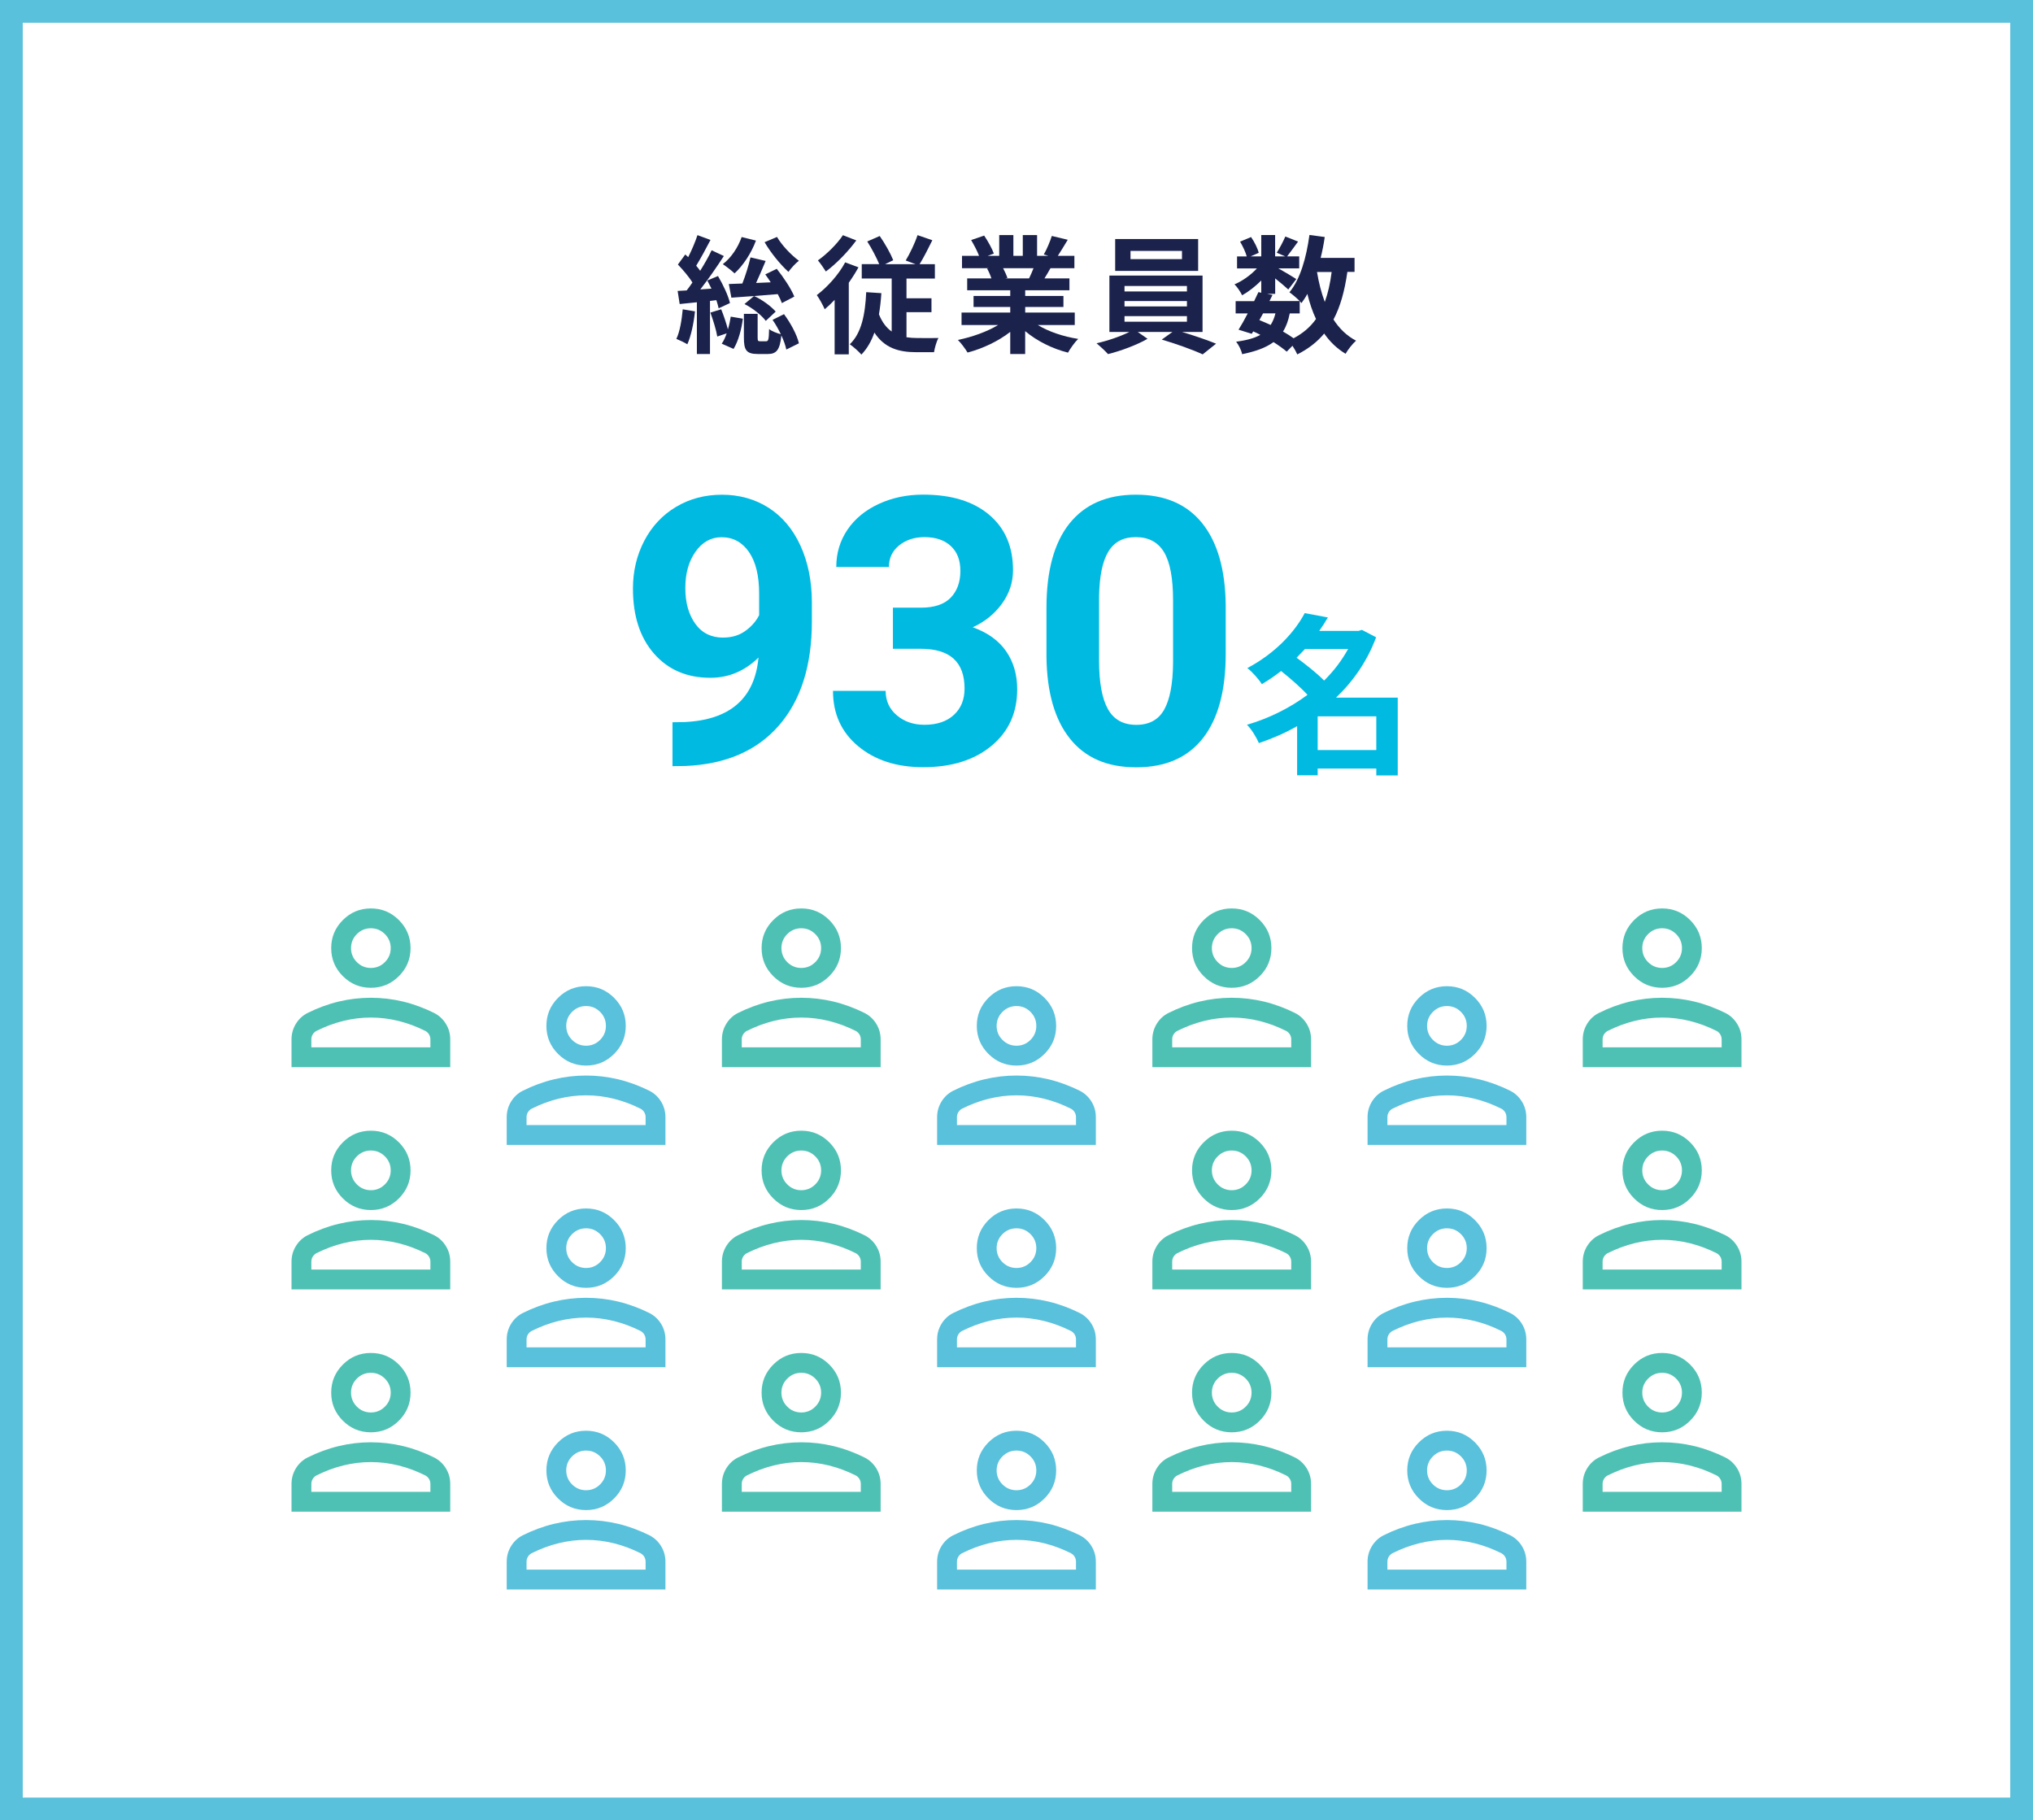
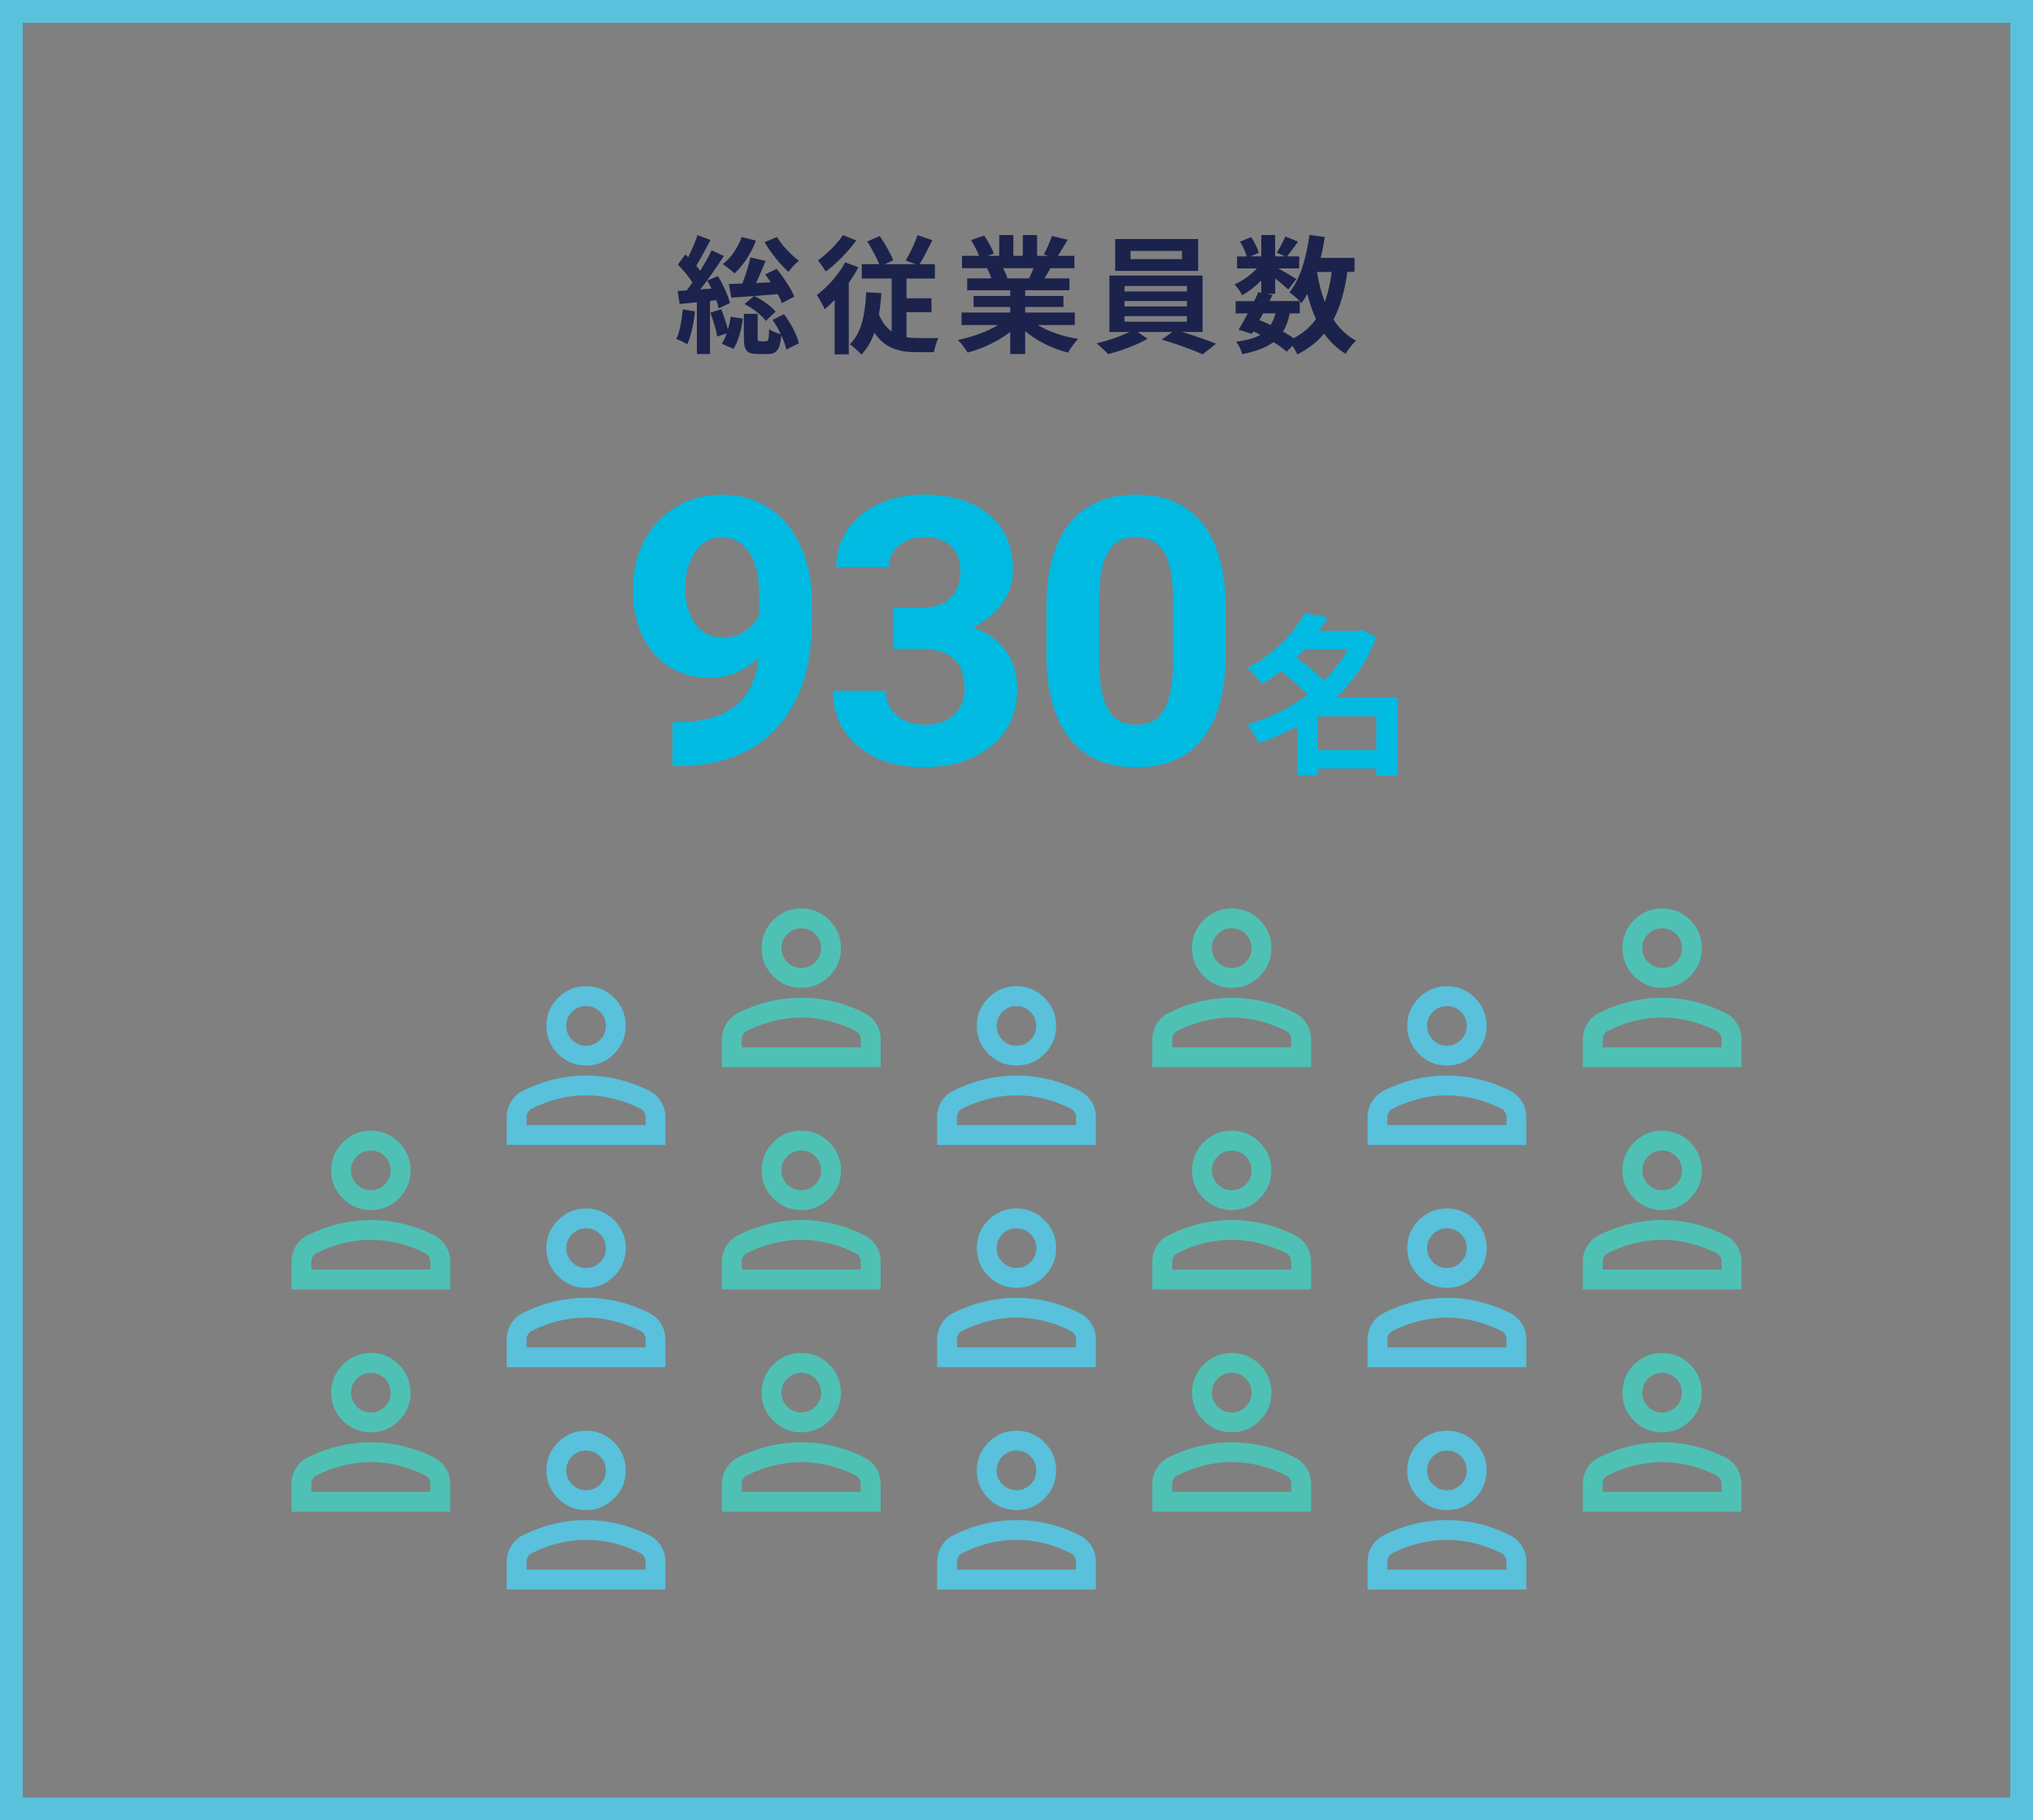
<svg xmlns="http://www.w3.org/2000/svg" id="_レイヤー_2" data-name="レイヤー 2" viewBox="0 0 446.75 400">
  <rect x="0" y="0" width="446.75" height="400" fill="#808080" stroke="none" />
  <defs>
    <style>
      .cls-1 {
        fill: #fff;
      }

      .cls-2 {
        fill: #00bae2;
      }

      .cls-3 {
        fill: #4fc1b4;
      }

      .cls-4 {
        fill: #1b224c;
      }

      .cls-5 {
        fill: #59c1db;
      }
    </style>
  </defs>
  <g id="_レイヤー_1-2" data-name="レイヤー 1">
    <g>
      <g>
-         <rect class="cls-1" x="2.5" y="2.5" width="441.75" height="395" />
        <path class="cls-5" d="m441.75,5v390H5V5h436.75m5-5H0v400h446.75V0h0Z" />
      </g>
      <g>
        <g>
          <g>
            <path class="cls-3" d="m253.23,332.18v-6.1c0-1.24.32-2.37.95-3.41.64-1.04,1.48-1.83,2.53-2.37,2.25-1.13,4.54-1.97,6.87-2.53,2.33-.56,4.69-.84,7.09-.84s4.76.28,7.09.84c2.33.56,4.61,1.41,6.87,2.53,1.05.55,1.9,1.34,2.53,2.37s.95,2.17.95,3.41v6.1h-34.88Zm17.44-17.44c-2.4,0-4.45-.85-6.16-2.56-1.71-1.71-2.56-3.76-2.56-6.16s.85-4.45,2.56-6.16c1.71-1.71,3.76-2.56,6.16-2.56s4.45.85,6.16,2.56c1.71,1.71,2.56,3.76,2.56,6.16s-.85,4.45-2.56,6.16c-1.71,1.71-3.76,2.56-6.16,2.56Zm-13.08,13.08h26.16v-1.74c0-.4-.1-.76-.3-1.09s-.46-.58-.79-.76c-1.96-.98-3.94-1.72-5.94-2.21-2-.49-4.01-.74-6.05-.74s-4.05.25-6.05.74c-2,.49-3.98,1.23-5.94,2.21-.33.18-.59.44-.79.76-.2.33-.3.69-.3,1.09v1.74Zm13.08-17.44c1.2,0,2.23-.43,3.08-1.28s1.28-1.88,1.28-3.08-.43-2.23-1.28-3.08c-.85-.85-1.88-1.28-3.08-1.28s-2.23.43-3.08,1.28c-.85.85-1.28,1.88-1.28,3.08s.43,2.23,1.28,3.08,1.88,1.28,3.08,1.28Z" />
            <path class="cls-3" d="m253.23,283.34v-6.1c0-1.24.32-2.37.95-3.41.64-1.04,1.48-1.83,2.53-2.37,2.25-1.13,4.54-1.97,6.87-2.53,2.33-.56,4.69-.84,7.09-.84s4.76.28,7.09.84c2.33.56,4.61,1.41,6.87,2.53,1.05.55,1.9,1.34,2.53,2.37s.95,2.17.95,3.41v6.1h-34.88Zm17.44-17.44c-2.4,0-4.45-.85-6.16-2.56-1.71-1.71-2.56-3.76-2.56-6.16s.85-4.45,2.56-6.16c1.71-1.71,3.76-2.56,6.16-2.56s4.45.85,6.16,2.56,2.56,3.76,2.56,6.16-.85,4.45-2.56,6.16c-1.71,1.71-3.76,2.56-6.16,2.56Zm-13.08,13.08h26.16v-1.74c0-.4-.1-.76-.3-1.09s-.46-.58-.79-.76c-1.96-.98-3.94-1.72-5.94-2.21-2-.49-4.01-.74-6.05-.74s-4.05.25-6.05.74c-2,.49-3.98,1.23-5.94,2.21-.33.18-.59.44-.79.76-.2.33-.3.69-.3,1.09v1.74Zm13.08-17.44c1.2,0,2.23-.43,3.08-1.28s1.28-1.88,1.28-3.08-.43-2.23-1.28-3.08-1.88-1.28-3.08-1.28-2.23.43-3.08,1.28-1.28,1.88-1.28,3.08.43,2.23,1.28,3.08,1.88,1.28,3.08,1.28Z" />
            <path class="cls-3" d="m253.23,234.5v-6.1c0-1.24.32-2.37.95-3.41.64-1.04,1.48-1.83,2.53-2.37,2.25-1.13,4.54-1.97,6.87-2.53,2.33-.56,4.69-.84,7.09-.84s4.76.28,7.09.84c2.33.56,4.61,1.41,6.87,2.53,1.05.55,1.9,1.34,2.53,2.37s.95,2.17.95,3.41v6.1h-34.88Zm17.44-17.44c-2.4,0-4.45-.85-6.16-2.56-1.71-1.71-2.56-3.76-2.56-6.16s.85-4.45,2.56-6.16c1.71-1.71,3.76-2.56,6.16-2.56s4.45.85,6.16,2.56c1.71,1.71,2.56,3.76,2.56,6.16s-.85,4.45-2.56,6.16c-1.71,1.71-3.76,2.56-6.16,2.56Zm-13.08,13.08h26.16v-1.74c0-.4-.1-.76-.3-1.09s-.46-.58-.79-.76c-1.96-.98-3.94-1.72-5.94-2.21-2-.49-4.01-.74-6.05-.74s-4.05.25-6.05.74c-2,.49-3.98,1.23-5.94,2.21-.33.18-.59.44-.79.76-.2.33-.3.69-.3,1.09v1.74Zm13.08-17.44c1.2,0,2.23-.43,3.08-1.28s1.28-1.88,1.28-3.08-.43-2.23-1.28-3.08c-.85-.85-1.88-1.28-3.08-1.28s-2.23.43-3.08,1.28c-.85.85-1.28,1.88-1.28,3.08s.43,2.23,1.28,3.08,1.88,1.28,3.08,1.28Z" />
          </g>
          <g>
            <path class="cls-3" d="m347.81,332.18v-6.1c0-1.24.32-2.37.95-3.41.64-1.04,1.48-1.83,2.53-2.37,2.25-1.13,4.54-1.97,6.87-2.53,2.33-.56,4.69-.84,7.09-.84s4.76.28,7.09.84c2.33.56,4.61,1.41,6.87,2.53,1.05.55,1.9,1.34,2.53,2.37s.95,2.17.95,3.41v6.1h-34.88Zm17.44-17.44c-2.4,0-4.45-.85-6.16-2.56-1.71-1.71-2.56-3.76-2.56-6.16s.85-4.45,2.56-6.16c1.71-1.71,3.76-2.56,6.16-2.56s4.45.85,6.16,2.56,2.56,3.76,2.56,6.16-.85,4.45-2.56,6.16c-1.71,1.71-3.76,2.56-6.16,2.56Zm-13.08,13.08h26.16v-1.74c0-.4-.1-.76-.3-1.09s-.46-.58-.79-.76c-1.96-.98-3.94-1.72-5.94-2.21-2-.49-4.01-.74-6.05-.74s-4.05.25-6.05.74c-2,.49-3.98,1.23-5.94,2.21-.33.18-.59.44-.79.76-.2.33-.3.69-.3,1.09v1.74Zm13.08-17.44c1.2,0,2.23-.43,3.08-1.28s1.28-1.88,1.28-3.08-.43-2.23-1.28-3.08-1.88-1.28-3.08-1.28-2.23.43-3.08,1.28c-.85.85-1.28,1.88-1.28,3.08s.43,2.23,1.28,3.08,1.88,1.28,3.08,1.28Z" />
            <path class="cls-3" d="m347.81,283.34v-6.1c0-1.24.32-2.37.95-3.41.64-1.04,1.48-1.83,2.53-2.37,2.25-1.13,4.54-1.97,6.87-2.53,2.33-.56,4.69-.84,7.09-.84s4.76.28,7.09.84c2.33.56,4.61,1.41,6.87,2.53,1.05.55,1.9,1.34,2.53,2.37s.95,2.17.95,3.41v6.1h-34.88Zm17.44-17.44c-2.4,0-4.45-.85-6.16-2.56-1.71-1.71-2.56-3.76-2.56-6.16s.85-4.45,2.56-6.16c1.71-1.71,3.76-2.56,6.16-2.56s4.45.85,6.16,2.56c1.71,1.71,2.56,3.76,2.56,6.16s-.85,4.45-2.56,6.16c-1.71,1.71-3.76,2.56-6.16,2.56Zm-13.08,13.08h26.16v-1.74c0-.4-.1-.76-.3-1.09s-.46-.58-.79-.76c-1.96-.98-3.94-1.72-5.94-2.21-2-.49-4.01-.74-6.05-.74s-4.05.25-6.05.74c-2,.49-3.98,1.23-5.94,2.21-.33.18-.59.44-.79.76-.2.33-.3.69-.3,1.09v1.74Zm13.08-17.44c1.2,0,2.23-.43,3.08-1.28s1.28-1.88,1.28-3.08-.43-2.23-1.28-3.08c-.85-.85-1.88-1.28-3.08-1.28s-2.23.43-3.08,1.28-1.28,1.88-1.28,3.08.43,2.23,1.28,3.08,1.88,1.28,3.08,1.28Z" />
            <path class="cls-3" d="m347.81,234.5v-6.1c0-1.24.32-2.37.95-3.41.64-1.04,1.48-1.83,2.53-2.37,2.25-1.13,4.54-1.97,6.87-2.53,2.33-.56,4.69-.84,7.09-.84s4.76.28,7.09.84c2.33.56,4.61,1.41,6.87,2.53,1.05.55,1.9,1.34,2.53,2.37.64,1.04.95,2.17.95,3.41v6.1h-34.88Zm17.44-17.44c-2.4,0-4.45-.85-6.16-2.56-1.71-1.71-2.56-3.76-2.56-6.16s.85-4.45,2.56-6.16c1.71-1.71,3.76-2.56,6.16-2.56s4.45.85,6.16,2.56,2.56,3.76,2.56,6.16-.85,4.45-2.56,6.16c-1.71,1.71-3.76,2.56-6.16,2.56Zm-13.08,13.08h26.16v-1.74c0-.4-.1-.76-.3-1.09s-.46-.58-.79-.76c-1.96-.98-3.94-1.72-5.94-2.21-2-.49-4.01-.74-6.05-.74s-4.05.25-6.05.74c-2,.49-3.98,1.23-5.94,2.21-.33.18-.59.44-.79.76-.2.33-.3.69-.3,1.09v1.74Zm13.08-17.44c1.2,0,2.23-.43,3.08-1.28.85-.85,1.28-1.88,1.28-3.08s-.43-2.23-1.28-3.08-1.88-1.28-3.08-1.28-2.23.43-3.08,1.28c-.85.85-1.28,1.88-1.28,3.08s.43,2.23,1.28,3.08,1.88,1.28,3.08,1.28Z" />
          </g>
          <g>
            <path class="cls-3" d="m158.64,332.18v-6.1c0-1.24.32-2.37.95-3.41.64-1.04,1.48-1.83,2.53-2.37,2.25-1.13,4.54-1.97,6.87-2.53,2.33-.56,4.69-.84,7.09-.84s4.76.28,7.09.84c2.33.56,4.61,1.41,6.87,2.53,1.05.55,1.9,1.34,2.53,2.37s.95,2.17.95,3.41v6.1h-34.88Zm17.44-17.44c-2.4,0-4.45-.85-6.16-2.56-1.71-1.71-2.56-3.76-2.56-6.16s.85-4.45,2.56-6.16c1.71-1.71,3.76-2.56,6.16-2.56s4.45.85,6.16,2.56,2.56,3.76,2.56,6.16-.85,4.45-2.56,6.16c-1.71,1.71-3.76,2.56-6.16,2.56Zm-13.08,13.08h26.16v-1.74c0-.4-.1-.76-.3-1.09s-.46-.58-.79-.76c-1.96-.98-3.94-1.72-5.94-2.21-2-.49-4.01-.74-6.05-.74s-4.05.25-6.05.74c-2,.49-3.98,1.23-5.94,2.21-.33.18-.59.44-.79.76-.2.33-.3.69-.3,1.09v1.74Zm13.08-17.44c1.2,0,2.23-.43,3.08-1.28s1.28-1.88,1.28-3.08-.43-2.23-1.28-3.08-1.88-1.28-3.08-1.28-2.23.43-3.08,1.28c-.85.85-1.28,1.88-1.28,3.08s.43,2.23,1.28,3.08,1.88,1.28,3.08,1.28Z" />
            <path class="cls-3" d="m158.64,283.34v-6.1c0-1.24.32-2.37.95-3.41.64-1.04,1.48-1.83,2.53-2.37,2.25-1.13,4.54-1.97,6.87-2.53,2.33-.56,4.69-.84,7.09-.84s4.76.28,7.09.84c2.33.56,4.61,1.41,6.87,2.53,1.05.55,1.9,1.34,2.53,2.37s.95,2.17.95,3.41v6.1h-34.88Zm17.44-17.44c-2.4,0-4.45-.85-6.16-2.56-1.71-1.71-2.56-3.76-2.56-6.16s.85-4.45,2.56-6.16c1.71-1.71,3.76-2.56,6.16-2.56s4.45.85,6.16,2.56c1.71,1.71,2.56,3.76,2.56,6.16s-.85,4.45-2.56,6.16c-1.71,1.71-3.76,2.56-6.16,2.56Zm-13.08,13.08h26.16v-1.74c0-.4-.1-.76-.3-1.09s-.46-.58-.79-.76c-1.96-.98-3.94-1.72-5.94-2.21-2-.49-4.01-.74-6.05-.74s-4.05.25-6.05.74c-2,.49-3.98,1.23-5.94,2.21-.33.18-.59.44-.79.76-.2.33-.3.69-.3,1.09v1.74Zm13.08-17.44c1.2,0,2.23-.43,3.08-1.28s1.28-1.88,1.28-3.08-.43-2.23-1.28-3.08-1.88-1.28-3.08-1.28-2.23.43-3.08,1.28-1.28,1.88-1.28,3.08.43,2.23,1.28,3.08,1.88,1.28,3.08,1.28Z" />
-             <path class="cls-3" d="m158.64,234.5v-6.1c0-1.24.32-2.37.95-3.41.64-1.04,1.48-1.83,2.53-2.37,2.25-1.13,4.54-1.97,6.87-2.53,2.33-.56,4.69-.84,7.09-.84s4.76.28,7.09.84c2.33.56,4.61,1.41,6.87,2.53,1.05.55,1.9,1.34,2.53,2.37s.95,2.17.95,3.41v6.1h-34.88Zm17.44-17.44c-2.4,0-4.45-.85-6.16-2.56-1.71-1.71-2.56-3.76-2.56-6.16s.85-4.45,2.56-6.16c1.71-1.71,3.76-2.56,6.16-2.56s4.45.85,6.16,2.56,2.56,3.76,2.56,6.16-.85,4.45-2.56,6.16c-1.71,1.71-3.76,2.56-6.16,2.56Zm-13.08,13.08h26.16v-1.74c0-.4-.1-.76-.3-1.09s-.46-.58-.79-.76c-1.96-.98-3.94-1.72-5.94-2.21-2-.49-4.01-.74-6.05-.74s-4.05.25-6.05.74c-2,.49-3.98,1.23-5.94,2.21-.33.18-.59.44-.79.76-.2.33-.3.69-.3,1.09v1.74Zm13.08-17.44c1.2,0,2.23-.43,3.08-1.28.85-.85,1.28-1.88,1.28-3.08s-.43-2.23-1.28-3.08c-.85-.85-1.88-1.28-3.08-1.28s-2.23.43-3.08,1.28c-.85.85-1.28,1.88-1.28,3.08s.43,2.23,1.28,3.08,1.88,1.28,3.08,1.28Z" />
+             <path class="cls-3" d="m158.64,234.5v-6.1c0-1.24.32-2.37.95-3.41.64-1.04,1.48-1.83,2.53-2.37,2.25-1.13,4.54-1.97,6.87-2.53,2.33-.56,4.69-.84,7.09-.84s4.76.28,7.09.84c2.33.56,4.61,1.41,6.87,2.53,1.05.55,1.9,1.34,2.53,2.37s.95,2.17.95,3.41v6.1h-34.88Zm17.44-17.44c-2.4,0-4.45-.85-6.16-2.56-1.71-1.71-2.56-3.76-2.56-6.16s.85-4.45,2.56-6.16c1.71-1.71,3.76-2.56,6.16-2.56s4.45.85,6.16,2.56,2.56,3.76,2.56,6.16-.85,4.45-2.56,6.16c-1.71,1.71-3.76,2.56-6.16,2.56Zm-13.08,13.08h26.16v-1.74c0-.4-.1-.76-.3-1.09s-.46-.58-.79-.76c-1.96-.98-3.94-1.72-5.94-2.21-2-.49-4.01-.74-6.05-.74s-4.05.25-6.05.74c-2,.49-3.98,1.23-5.94,2.21-.33.18-.59.44-.79.76-.2.33-.3.69-.3,1.09v1.74m13.08-17.44c1.2,0,2.23-.43,3.08-1.28.85-.85,1.28-1.88,1.28-3.08s-.43-2.23-1.28-3.08c-.85-.85-1.88-1.28-3.08-1.28s-2.23.43-3.08,1.28c-.85.85-1.28,1.88-1.28,3.08s.43,2.23,1.28,3.08,1.88,1.28,3.08,1.28Z" />
          </g>
          <g>
            <path class="cls-3" d="m64.06,332.18v-6.1c0-1.24.32-2.37.95-3.41.64-1.04,1.48-1.83,2.53-2.37,2.25-1.13,4.54-1.97,6.87-2.53,2.33-.56,4.69-.84,7.09-.84s4.76.28,7.09.84c2.33.56,4.61,1.41,6.87,2.53,1.05.55,1.9,1.34,2.53,2.37.64,1.04.95,2.17.95,3.41v6.1h-34.88Zm17.44-17.44c-2.4,0-4.45-.85-6.16-2.56-1.71-1.71-2.56-3.76-2.56-6.16s.85-4.45,2.56-6.16c1.71-1.71,3.76-2.56,6.16-2.56s4.45.85,6.16,2.56,2.56,3.76,2.56,6.16-.85,4.45-2.56,6.16c-1.71,1.71-3.76,2.56-6.16,2.56Zm-13.08,13.08h26.16v-1.74c0-.4-.1-.76-.3-1.09s-.46-.58-.79-.76c-1.96-.98-3.94-1.72-5.94-2.21-2-.49-4.01-.74-6.05-.74s-4.05.25-6.05.74c-2,.49-3.98,1.23-5.94,2.21-.33.18-.59.44-.79.76-.2.33-.3.69-.3,1.09v1.74Zm13.08-17.44c1.2,0,2.23-.43,3.08-1.28s1.28-1.88,1.28-3.08-.43-2.23-1.28-3.08c-.85-.85-1.88-1.28-3.08-1.28s-2.23.43-3.08,1.28c-.85.85-1.28,1.88-1.28,3.08s.43,2.23,1.28,3.08,1.88,1.28,3.08,1.28Z" />
            <path class="cls-3" d="m64.06,283.34v-6.1c0-1.24.32-2.37.95-3.41.64-1.04,1.48-1.83,2.53-2.37,2.25-1.13,4.54-1.97,6.87-2.53,2.33-.56,4.69-.84,7.09-.84s4.76.28,7.09.84c2.33.56,4.61,1.41,6.87,2.53,1.05.55,1.9,1.34,2.53,2.37.64,1.04.95,2.17.95,3.41v6.1h-34.88Zm17.44-17.44c-2.4,0-4.45-.85-6.16-2.56-1.71-1.71-2.56-3.76-2.56-6.16s.85-4.45,2.56-6.16c1.71-1.71,3.76-2.56,6.16-2.56s4.45.85,6.16,2.56c1.71,1.71,2.56,3.76,2.56,6.16s-.85,4.45-2.56,6.16c-1.71,1.71-3.76,2.56-6.16,2.56Zm-13.08,13.08h26.16v-1.74c0-.4-.1-.76-.3-1.09s-.46-.58-.79-.76c-1.96-.98-3.94-1.72-5.94-2.21-2-.49-4.01-.74-6.05-.74s-4.05.25-6.05.74c-2,.49-3.98,1.23-5.94,2.21-.33.18-.59.44-.79.76-.2.33-.3.69-.3,1.09v1.74Zm13.08-17.44c1.2,0,2.23-.43,3.08-1.28s1.28-1.88,1.28-3.08-.43-2.23-1.28-3.08-1.88-1.28-3.08-1.28-2.23.43-3.08,1.28-1.28,1.88-1.28,3.08.43,2.23,1.28,3.08,1.88,1.28,3.08,1.28Z" />
-             <path class="cls-3" d="m64.06,234.5v-6.1c0-1.24.32-2.37.95-3.41.64-1.04,1.48-1.83,2.53-2.37,2.25-1.13,4.54-1.97,6.87-2.53,2.33-.56,4.69-.84,7.09-.84s4.76.28,7.09.84c2.33.56,4.61,1.41,6.87,2.53,1.05.55,1.9,1.34,2.53,2.37.64,1.04.95,2.17.95,3.41v6.1h-34.88Zm17.44-17.44c-2.4,0-4.45-.85-6.16-2.56-1.71-1.71-2.56-3.76-2.56-6.16s.85-4.45,2.56-6.16c1.71-1.71,3.76-2.56,6.16-2.56s4.45.85,6.16,2.56,2.56,3.76,2.56,6.16-.85,4.45-2.56,6.16c-1.71,1.71-3.76,2.56-6.16,2.56Zm-13.08,13.08h26.16v-1.74c0-.4-.1-.76-.3-1.09s-.46-.58-.79-.76c-1.96-.98-3.94-1.72-5.94-2.21-2-.49-4.01-.74-6.05-.74s-4.05.25-6.05.74c-2,.49-3.98,1.23-5.94,2.21-.33.18-.59.44-.79.76-.2.33-.3.69-.3,1.09v1.74Zm13.08-17.44c1.2,0,2.23-.43,3.08-1.28s1.28-1.88,1.28-3.08-.43-2.23-1.28-3.08c-.85-.85-1.88-1.28-3.08-1.28s-2.23.43-3.08,1.28c-.85.85-1.28,1.88-1.28,3.08s.43,2.23,1.28,3.08,1.88,1.28,3.08,1.28Z" />
          </g>
          <g>
            <path class="cls-5" d="m300.52,349.27v-6.1c0-1.24.32-2.37.95-3.41.64-1.04,1.48-1.83,2.53-2.37,2.25-1.13,4.54-1.97,6.87-2.53,2.33-.56,4.69-.84,7.09-.84s4.76.28,7.09.84c2.33.56,4.61,1.41,6.87,2.53,1.05.55,1.9,1.34,2.53,2.37s.95,2.17.95,3.41v6.1h-34.88Zm17.44-17.44c-2.4,0-4.45-.85-6.16-2.56-1.71-1.71-2.56-3.76-2.56-6.16s.85-4.45,2.56-6.16c1.71-1.71,3.76-2.56,6.16-2.56s4.45.85,6.16,2.56,2.56,3.76,2.56,6.16-.85,4.45-2.56,6.16c-1.71,1.71-3.76,2.56-6.16,2.56Zm-13.08,13.08h26.16v-1.74c0-.4-.1-.76-.3-1.09s-.46-.58-.79-.76c-1.96-.98-3.94-1.72-5.94-2.21-2-.49-4.01-.74-6.05-.74s-4.05.25-6.05.74c-2,.49-3.98,1.23-5.94,2.21-.33.18-.59.44-.79.76-.2.33-.3.69-.3,1.09v1.74Zm13.08-17.44c1.2,0,2.23-.43,3.08-1.28s1.28-1.88,1.28-3.08-.43-2.23-1.28-3.08-1.88-1.28-3.08-1.28-2.23.43-3.08,1.28-1.28,1.88-1.28,3.08.43,2.23,1.28,3.08,1.88,1.28,3.08,1.28Z" />
            <path class="cls-5" d="m300.52,300.43v-6.1c0-1.24.32-2.37.95-3.41.64-1.04,1.48-1.83,2.53-2.37,2.25-1.13,4.54-1.97,6.87-2.53,2.33-.56,4.69-.84,7.09-.84s4.76.28,7.09.84c2.33.56,4.61,1.41,6.87,2.53,1.05.55,1.9,1.34,2.53,2.37s.95,2.17.95,3.41v6.1h-34.88Zm17.44-17.44c-2.4,0-4.45-.85-6.16-2.56-1.71-1.71-2.56-3.76-2.56-6.16s.85-4.45,2.56-6.16c1.71-1.71,3.76-2.56,6.16-2.56s4.45.85,6.16,2.56c1.71,1.71,2.56,3.76,2.56,6.16s-.85,4.45-2.56,6.16c-1.71,1.71-3.76,2.56-6.16,2.56Zm-13.08,13.08h26.16v-1.74c0-.4-.1-.76-.3-1.09s-.46-.58-.79-.76c-1.96-.98-3.94-1.72-5.94-2.21-2-.49-4.01-.74-6.05-.74s-4.05.25-6.05.74c-2,.49-3.98,1.23-5.94,2.21-.33.18-.59.44-.79.76-.2.33-.3.69-.3,1.09v1.74Zm13.08-17.44c1.2,0,2.23-.43,3.08-1.28s1.28-1.88,1.28-3.08-.43-2.23-1.28-3.08c-.85-.85-1.88-1.28-3.08-1.28s-2.23.43-3.08,1.28-1.28,1.88-1.28,3.08.43,2.23,1.28,3.08,1.88,1.28,3.08,1.28Z" />
            <path class="cls-5" d="m300.52,251.59v-6.1c0-1.24.32-2.37.95-3.41.64-1.04,1.48-1.83,2.53-2.37,2.25-1.13,4.54-1.97,6.87-2.53,2.33-.56,4.69-.84,7.09-.84s4.76.28,7.09.84c2.33.56,4.61,1.41,6.87,2.53,1.05.55,1.9,1.34,2.53,2.37s.95,2.17.95,3.41v6.1h-34.88Zm17.44-17.44c-2.4,0-4.45-.85-6.16-2.56-1.71-1.71-2.56-3.76-2.56-6.16s.85-4.45,2.56-6.16c1.71-1.71,3.76-2.56,6.16-2.56s4.45.85,6.16,2.56c1.71,1.71,2.56,3.76,2.56,6.16s-.85,4.45-2.56,6.16c-1.71,1.71-3.76,2.56-6.16,2.56Zm-13.08,13.08h26.16v-1.74c0-.4-.1-.76-.3-1.09s-.46-.58-.79-.76c-1.96-.98-3.94-1.72-5.94-2.21s-4.01-.74-6.05-.74-4.05.25-6.05.74c-2,.49-3.98,1.23-5.94,2.21-.33.18-.59.44-.79.76-.2.33-.3.69-.3,1.09v1.74Zm13.08-17.44c1.2,0,2.23-.43,3.08-1.28.85-.85,1.28-1.88,1.28-3.08s-.43-2.23-1.28-3.08-1.88-1.28-3.08-1.28-2.23.43-3.08,1.28c-.85.85-1.28,1.88-1.28,3.08s.43,2.23,1.28,3.08,1.88,1.28,3.08,1.28Z" />
          </g>
          <g>
            <path class="cls-5" d="m205.93,349.27v-6.1c0-1.24.32-2.37.95-3.41.64-1.04,1.48-1.83,2.53-2.37,2.25-1.13,4.54-1.97,6.87-2.53,2.33-.56,4.69-.84,7.09-.84s4.76.28,7.09.84c2.33.56,4.61,1.41,6.87,2.53,1.05.55,1.9,1.34,2.53,2.37.64,1.04.95,2.17.95,3.41v6.1h-34.88Zm17.44-17.44c-2.4,0-4.45-.85-6.16-2.56-1.71-1.71-2.56-3.76-2.56-6.16s.85-4.45,2.56-6.16c1.71-1.71,3.76-2.56,6.16-2.56s4.45.85,6.16,2.56,2.56,3.76,2.56,6.16-.85,4.45-2.56,6.16c-1.71,1.71-3.76,2.56-6.16,2.56Zm-13.08,13.08h26.16v-1.74c0-.4-.1-.76-.3-1.09s-.46-.58-.79-.76c-1.96-.98-3.94-1.72-5.94-2.21-2-.49-4.01-.74-6.05-.74s-4.05.25-6.05.74c-2,.49-3.98,1.23-5.94,2.21-.33.18-.59.44-.79.76-.2.33-.3.69-.3,1.09v1.74Zm13.08-17.44c1.2,0,2.23-.43,3.08-1.28s1.28-1.88,1.28-3.08-.43-2.23-1.28-3.08-1.88-1.28-3.08-1.28-2.23.43-3.08,1.28-1.28,1.88-1.28,3.08.43,2.23,1.28,3.08,1.88,1.28,3.08,1.28Z" />
            <path class="cls-5" d="m205.93,300.43v-6.1c0-1.24.32-2.37.95-3.41.64-1.04,1.48-1.83,2.53-2.37,2.25-1.13,4.54-1.97,6.87-2.53,2.33-.56,4.69-.84,7.09-.84s4.76.28,7.09.84c2.33.56,4.61,1.41,6.87,2.53,1.05.55,1.9,1.34,2.53,2.37.64,1.04.95,2.17.95,3.41v6.1h-34.88Zm17.44-17.44c-2.4,0-4.45-.85-6.16-2.56-1.71-1.71-2.56-3.76-2.56-6.16s.85-4.45,2.56-6.16c1.71-1.71,3.76-2.56,6.16-2.56s4.45.85,6.16,2.56c1.71,1.71,2.56,3.76,2.56,6.16s-.85,4.45-2.56,6.16c-1.71,1.71-3.76,2.56-6.16,2.56Zm-13.08,13.08h26.16v-1.74c0-.4-.1-.76-.3-1.09s-.46-.58-.79-.76c-1.96-.98-3.94-1.72-5.94-2.21-2-.49-4.01-.74-6.05-.74s-4.05.25-6.05.74c-2,.49-3.98,1.23-5.94,2.21-.33.18-.59.44-.79.76-.2.33-.3.69-.3,1.09v1.74Zm13.08-17.44c1.2,0,2.23-.43,3.08-1.28s1.28-1.88,1.28-3.08-.43-2.23-1.28-3.08-1.88-1.28-3.08-1.28-2.23.43-3.08,1.28-1.28,1.88-1.28,3.08.43,2.23,1.28,3.08,1.88,1.28,3.08,1.28Z" />
            <path class="cls-5" d="m205.93,251.59v-6.1c0-1.24.32-2.37.95-3.41.64-1.04,1.48-1.83,2.53-2.37,2.25-1.13,4.54-1.97,6.87-2.53,2.33-.56,4.69-.84,7.09-.84s4.76.28,7.09.84c2.33.56,4.61,1.41,6.87,2.53,1.05.55,1.9,1.34,2.53,2.37.64,1.04.95,2.17.95,3.41v6.1h-34.88Zm17.44-17.44c-2.4,0-4.45-.85-6.16-2.56-1.71-1.71-2.56-3.76-2.56-6.16s.85-4.45,2.56-6.16c1.71-1.71,3.76-2.56,6.16-2.56s4.45.85,6.16,2.56c1.71,1.71,2.56,3.76,2.56,6.16s-.85,4.45-2.56,6.16c-1.71,1.71-3.76,2.56-6.16,2.56Zm-13.08,13.08h26.16v-1.74c0-.4-.1-.76-.3-1.09s-.46-.58-.79-.76c-1.96-.98-3.94-1.72-5.94-2.21s-4.01-.74-6.05-.74-4.05.25-6.05.74c-2,.49-3.98,1.23-5.94,2.21-.33.18-.59.44-.79.76-.2.33-.3.69-.3,1.09v1.74Zm13.08-17.44c1.2,0,2.23-.43,3.08-1.28s1.28-1.88,1.28-3.08-.43-2.23-1.28-3.08c-.85-.85-1.88-1.28-3.08-1.28s-2.23.43-3.08,1.28c-.85.85-1.28,1.88-1.28,3.08s.43,2.23,1.28,3.08c.85.85,1.88,1.28,3.08,1.28Z" />
          </g>
          <g>
            <path class="cls-5" d="m111.35,349.27v-6.1c0-1.24.32-2.37.95-3.41.64-1.04,1.48-1.83,2.53-2.37,2.25-1.13,4.54-1.97,6.87-2.53,2.33-.56,4.69-.84,7.09-.84s4.76.28,7.09.84c2.33.56,4.61,1.41,6.87,2.53,1.05.55,1.9,1.34,2.53,2.37s.95,2.17.95,3.41v6.1h-34.88Zm17.44-17.44c-2.4,0-4.45-.85-6.16-2.56-1.71-1.71-2.56-3.76-2.56-6.16s.85-4.45,2.56-6.16c1.71-1.71,3.76-2.56,6.16-2.56s4.45.85,6.16,2.56c1.71,1.71,2.56,3.76,2.56,6.16s-.85,4.45-2.56,6.16c-1.71,1.71-3.76,2.56-6.16,2.56Zm-13.08,13.08h26.16v-1.74c0-.4-.1-.76-.3-1.09s-.46-.58-.79-.76c-1.96-.98-3.94-1.72-5.94-2.21-2-.49-4.01-.74-6.05-.74s-4.05.25-6.05.74c-2,.49-3.98,1.23-5.94,2.21-.33.18-.59.44-.79.76-.2.33-.3.69-.3,1.09v1.74Zm13.08-17.44c1.2,0,2.23-.43,3.08-1.28s1.28-1.88,1.28-3.08-.43-2.23-1.28-3.08-1.88-1.28-3.08-1.28-2.23.43-3.08,1.28c-.85.85-1.28,1.88-1.28,3.08s.43,2.23,1.28,3.08,1.88,1.28,3.08,1.28Z" />
            <path class="cls-5" d="m111.35,300.43v-6.1c0-1.24.32-2.37.95-3.41.64-1.04,1.48-1.83,2.53-2.37,2.25-1.13,4.54-1.97,6.87-2.53,2.33-.56,4.69-.84,7.09-.84s4.76.28,7.09.84c2.33.56,4.61,1.41,6.87,2.53,1.05.55,1.9,1.34,2.53,2.37s.95,2.17.95,3.41v6.1h-34.88Zm17.44-17.44c-2.4,0-4.45-.85-6.16-2.56-1.71-1.71-2.56-3.76-2.56-6.16s.85-4.45,2.56-6.16c1.71-1.71,3.76-2.56,6.16-2.56s4.45.85,6.16,2.56,2.56,3.76,2.56,6.16-.85,4.45-2.56,6.16c-1.71,1.71-3.76,2.56-6.16,2.56Zm-13.08,13.08h26.16v-1.74c0-.4-.1-.76-.3-1.09s-.46-.58-.79-.76c-1.96-.98-3.94-1.72-5.94-2.21-2-.49-4.01-.74-6.05-.74s-4.05.25-6.05.74c-2,.49-3.98,1.23-5.94,2.21-.33.18-.59.44-.79.76-.2.33-.3.69-.3,1.09v1.74Zm13.08-17.44c1.2,0,2.23-.43,3.08-1.28s1.28-1.88,1.28-3.08-.43-2.23-1.28-3.08c-.85-.85-1.88-1.28-3.08-1.28s-2.23.43-3.08,1.28-1.28,1.88-1.28,3.08.43,2.23,1.28,3.08,1.88,1.28,3.08,1.28Z" />
            <path class="cls-5" d="m111.35,251.59v-6.1c0-1.24.32-2.37.95-3.41.64-1.04,1.48-1.83,2.53-2.37,2.25-1.13,4.54-1.97,6.87-2.53,2.33-.56,4.69-.84,7.09-.84s4.76.28,7.09.84c2.33.56,4.61,1.41,6.87,2.53,1.05.55,1.9,1.34,2.53,2.37s.95,2.17.95,3.41v6.1h-34.88Zm17.44-17.44c-2.4,0-4.45-.85-6.16-2.56-1.71-1.71-2.56-3.76-2.56-6.16s.85-4.45,2.56-6.16c1.71-1.71,3.76-2.56,6.16-2.56s4.45.85,6.16,2.56,2.56,3.76,2.56,6.16-.85,4.45-2.56,6.16c-1.71,1.71-3.76,2.56-6.16,2.56Zm-13.08,13.08h26.16v-1.74c0-.4-.1-.76-.3-1.09s-.46-.58-.79-.76c-1.96-.98-3.94-1.72-5.94-2.21s-4.01-.74-6.05-.74-4.05.25-6.05.74c-2,.49-3.98,1.23-5.94,2.21-.33.18-.59.44-.79.76-.2.33-.3.69-.3,1.09v1.74Zm13.08-17.44c1.2,0,2.23-.43,3.08-1.28.85-.85,1.28-1.88,1.28-3.08s-.43-2.23-1.28-3.08-1.88-1.28-3.08-1.28-2.23.43-3.08,1.28c-.85.85-1.28,1.88-1.28,3.08s.43,2.23,1.28,3.08,1.88,1.28,3.08,1.28Z" />
          </g>
        </g>
        <g>
          <path class="cls-4" d="m152.72,68.43c-.28,2.66-.87,5.43-1.68,7.22-.56-.36-1.76-.92-2.41-1.18.78-1.62,1.18-4.14,1.4-6.5l2.69.45Zm3.3-2.32v11.68h-2.88v-11.37l-3.78.39-.45-2.88,1.99-.11c.42-.53.84-1.12,1.26-1.74-.76-1.26-2.07-2.77-3.19-3.95l1.62-2.21c.22.2.42.39.64.59.78-1.54,1.57-3.39,2.04-4.84l2.86,1.06c-.98,1.9-2.16,4.06-3.14,5.66.31.36.62.76.87,1.12.98-1.57,1.88-3.14,2.52-4.51l2.69,1.26c-1.54,2.35-3.42,5.12-5.18,7.34l2.46-.17c-.31-.64-.62-1.23-.92-1.79l2.35-.98c1.12,1.9,2.27,4.34,2.63,5.94l-2.49,1.15c-.11-.53-.28-1.12-.5-1.79l-1.4.17Zm2.46,1.85c.56,1.37,1.12,3.08,1.48,4.42.28-.92.48-1.9.62-2.8l2.66.45c-.28,2.27-.98,4.93-2.04,6.64l-2.6-1.15c.42-.59.78-1.37,1.09-2.27l-2.07.7c-.22-1.4-.9-3.58-1.51-5.26l2.38-.73Zm7.64-15.09c-1.04,2.8-2.83,5.49-4.7,7.2-.59-.56-1.85-1.54-2.58-2.02,1.82-1.4,3.33-3.64,4.14-5.96l3.14.78Zm5.71,13.75c-.2-.56-.53-1.26-.92-1.99-3.64.31-7.39.59-10.19.78l-.56-3c.87-.03,1.88-.06,2.97-.11.7-1.76,1.4-4.03,1.79-5.74l3.33.78c-.67,1.6-1.4,3.33-2.1,4.84l3.22-.14c-.39-.62-.81-1.2-1.2-1.74l2.52-1.23c1.48,1.85,3.16,4.37,3.86,6.1l-2.72,1.43Zm.45,2.41c1.48,1.99,2.86,4.56,3.28,6.41l-2.77,1.37c-.17-.87-.56-1.99-1.09-3.11-.31,3.25-1.12,4.09-2.97,4.09h-2.21c-2.55,0-3.05-.9-3.05-3.61v-5.21h3.02v5.18c0,.76.08.84.56.84h1.29c.5,0,.62-.31.67-2.69.53.48,1.74.92,2.58,1.15-.53-1.09-1.15-2.21-1.82-3.16l2.52-1.26Zm-6.58-3.98c1.82.81,3.75,2.27,4.76,3.42l-2.18,2.04c-.95-1.29-2.91-2.8-4.68-3.7l2.1-1.76Zm5.04-12.99c1.09,1.88,3.14,4,4.82,5.24-.76.56-1.76,1.68-2.3,2.44-1.76-1.57-3.95-4.28-5.24-6.52l2.72-1.15Z" />
          <path class="cls-4" d="m188.65,58.74c-.62,1.12-1.34,2.27-2.13,3.39v15.74h-3.11v-11.98c-.73.78-1.46,1.46-2.18,2.07-.31-.73-1.2-2.41-1.74-3.11,2.32-1.76,4.79-4.48,6.24-7.2l2.91,1.09Zm-.48-5.91c-1.76,2.41-4.37,5.12-6.69,6.83-.42-.67-1.23-1.85-1.74-2.44,1.99-1.4,4.31-3.72,5.49-5.54l2.94,1.15Zm11.03,21.28c.76.11,1.57.17,2.38.17.76.03,3.67,0,4.65,0-.45.73-.84,2.27-.98,3.11h-3.92c-3.84,0-6.97-.92-9.18-4.31-.67,1.9-1.6,3.53-2.86,4.84-.48-.59-1.79-1.76-2.55-2.27,2.58-2.44,3.39-6.58,3.61-11.45l3.33.22c-.11,1.65-.28,3.19-.53,4.65.7,1.76,1.65,2.97,2.8,3.78v-11.65h-6.58v-3.16h3.84c-.62-1.48-1.68-3.5-2.63-4.98l2.74-1.2c1.15,1.65,2.38,3.84,2.97,5.32l-1.79.87h6.69l-2.16-.81c.9-1.48,2.02-3.81,2.6-5.57l3.25,1.12c-.92,1.88-1.93,3.84-2.8,5.26h3.36v3.16h-6.24v4.34h5.49v3.05h-5.49v5.52Z" />
          <path class="cls-4" d="m228.05,71.42c2.38,1.46,5.63,2.55,8.88,3.05-.76.73-1.74,2.13-2.24,3.02-3.44-.87-6.83-2.55-9.41-4.73v5.04h-3.28v-4.87c-2.6,2.04-6.05,3.67-9.38,4.54-.48-.81-1.43-2.1-2.13-2.77,3.14-.64,6.44-1.82,8.85-3.28h-8.04v-2.74h10.7v-1.23h-8.06v-2.41h8.06v-1.26h-9.46v-2.6h5.32c-.22-.7-.59-1.54-.95-2.18l.34-.06h-5.85v-2.72h3.75c-.39-1.06-1.12-2.41-1.74-3.47l2.86-.98c.81,1.2,1.74,2.86,2.13,3.95l-1.37.5h2.55v-4.56h3.11v4.56h2.07v-4.56h3.14v4.56h2.49l-1.01-.31c.67-1.15,1.37-2.83,1.76-4.06l3.5.84c-.78,1.29-1.54,2.55-2.18,3.53h3.64v2.72h-5.26c-.45.81-.9,1.57-1.32,2.24h5.49v2.6h-9.72v1.26h8.4v2.41h-8.4v1.23h10.89v2.74h-8.12Zm-7.62-12.49c.39.73.76,1.57.95,2.16l-.48.08h5.24c.34-.67.67-1.48.98-2.24h-6.69Z" />
          <path class="cls-4" d="m259.73,72.94c2.63.78,5.57,1.79,7.5,2.58l-2.94,2.35c-2.16-1.01-6.02-2.38-8.99-3.25l2.35-1.68h-7.64l2.16,1.51c-2.27,1.32-5.85,2.66-8.68,3.36-.62-.7-1.76-1.74-2.52-2.38,2.44-.53,5.32-1.54,7.22-2.49h-4.4v-12.38h20.47v12.38h-4.54Zm3.56-13.41h-18.23v-7h18.23v7Zm-16.18,4.51h13.72v-1.2h-13.72v1.2Zm0,3.3h13.72v-1.18h-13.72v1.18Zm0,3.36h13.72v-1.23h-13.72v1.23Zm12.63-15.57h-11.31v1.82h11.31v-1.82Z" />
          <path class="cls-4" d="m296.08,59.77c-.59,4.14-1.54,7.62-3.05,10.44,1.29,1.99,2.91,3.58,4.96,4.65-.76.67-1.79,1.96-2.3,2.88-1.9-1.15-3.44-2.63-4.7-4.45-1.54,1.85-3.47,3.36-5.91,4.59-.2-.48-.62-1.23-1.06-1.9l-1.26,1.29c-.76-.64-1.76-1.37-2.91-2.1-1.65,1.23-3.89,2.04-6.89,2.66-.2-.95-.78-2.07-1.32-2.74,2.27-.31,4-.76,5.32-1.51-.5-.28-1.04-.53-1.57-.76l-.31.53-2.91-.9c.62-.98,1.32-2.24,2.02-3.58h-2.66v-2.69h4.06c.34-.7.67-1.37.95-1.99l.62.14v-2.69c-1.29,1.29-2.8,2.46-4.2,3.25-.36-.73-1.06-1.82-1.68-2.41,1.71-.7,3.58-2.04,4.93-3.5h-4.37v-2.63h2.13c-.25-.95-.87-2.24-1.46-3.25l2.41-1.01c.73,1.06,1.46,2.49,1.68,3.47l-1.79.78h2.35v-4.7h3.05v4.7h2.21l-1.85-.81c.64-1.01,1.43-2.49,1.88-3.56l2.8,1.12c-.87,1.2-1.74,2.38-2.41,3.25h2.66v2.63h-4.59c1.34.76,3.33,1.93,3.95,2.35l-1.76,2.3c-.62-.59-1.79-1.57-2.88-2.44v3.39h-1.79l1.2.25-.67,1.34h6.66c-.64-.64-1.65-1.51-2.27-1.93,2.38-2.86,3.72-7.62,4.4-12.6l3.36.45c-.22,1.57-.53,3.11-.9,4.59h7.45v3.08h-1.57Zm-19.32,10.58c.84.34,1.65.67,2.46,1.06.45-.7.81-1.54,1.06-2.55h-2.72l-.81,1.48Zm6.66-1.48c-.31,1.57-.78,2.88-1.48,3.98.87.5,1.68,1.01,2.32,1.48,2.07-1.09,3.7-2.49,4.93-4.23-.78-1.65-1.4-3.5-1.9-5.52-.39.73-.84,1.4-1.29,2.02-.11-.11-.22-.25-.39-.42v2.69h-2.18Zm5.99-9.1c.39,2.35.95,4.56,1.71,6.58.7-1.9,1.2-4.12,1.51-6.58h-3.22Z" />
        </g>
        <g>
          <path class="cls-2" d="m166.67,144.5c-3.02,2.96-6.54,4.44-10.57,4.44-5.15,0-9.28-1.77-12.37-5.3-3.1-3.54-4.64-8.31-4.64-14.31,0-3.82.83-7.32,2.5-10.51,1.67-3.19,4-5.67,6.99-7.45,2.99-1.78,6.35-2.66,10.09-2.66s7.26.96,10.25,2.88c2.99,1.92,5.31,4.68,6.97,8.29,1.65,3.6,2.5,7.73,2.52,12.37v4.28c0,9.72-2.42,17.35-7.25,22.9-4.83,5.55-11.68,8.51-20.54,8.89l-2.84.04v-9.65l2.56-.04c10.06-.45,15.51-5.18,16.34-14.17Zm-7.73-4.4c1.87,0,3.48-.48,4.82-1.44,1.35-.96,2.37-2.12,3.06-3.48v-4.76c0-3.92-.75-6.97-2.24-9.13-1.5-2.16-3.5-3.24-6.01-3.24-2.32,0-4.23,1.06-5.73,3.18-1.5,2.12-2.24,4.78-2.24,7.99s.73,5.79,2.18,7.83c1.45,2.04,3.5,3.06,6.15,3.06Z" />
          <path class="cls-2" d="m196.22,133.53h6.17c2.94,0,5.11-.73,6.53-2.2,1.41-1.47,2.12-3.42,2.12-5.85s-.7-4.18-2.1-5.49c-1.4-1.31-3.33-1.96-5.79-1.96-2.22,0-4.07.61-5.57,1.82-1.5,1.21-2.24,2.8-2.24,4.74h-11.57c0-3.04.82-5.77,2.46-8.19s3.94-4.3,6.89-5.67c2.95-1.36,6.2-2.04,9.75-2.04,6.17,0,11,1.48,14.49,4.42,3.5,2.95,5.25,7.01,5.25,12.19,0,2.67-.81,5.12-2.44,7.37-1.63,2.24-3.76,3.96-6.41,5.17,3.28,1.17,5.73,2.94,7.35,5.29,1.61,2.35,2.42,5.12,2.42,8.33,0,5.18-1.89,9.33-5.67,12.45-3.78,3.12-8.78,4.68-14.99,4.68-5.82,0-10.58-1.53-14.27-4.6-3.7-3.07-5.55-7.13-5.55-12.17h11.57c0,2.19.82,3.98,2.46,5.37,1.64,1.39,3.66,2.08,6.07,2.08,2.75,0,4.9-.73,6.47-2.18s2.34-3.38,2.34-5.79c0-5.82-3.2-8.73-9.61-8.73h-6.13v-9.05Z" />
          <path class="cls-2" d="m269.35,143.7c0,8.06-1.67,14.23-5,18.5-3.34,4.27-8.22,6.41-14.65,6.41s-11.21-2.09-14.57-6.29c-3.36-4.19-5.08-10.2-5.17-18.02v-10.73c0-8.14,1.69-14.32,5.06-18.54,3.38-4.22,8.24-6.33,14.59-6.33s11.21,2.09,14.57,6.27,5.08,10.18,5.17,18v10.73Zm-11.57-11.8c0-4.84-.66-8.36-1.98-10.56-1.32-2.2-3.38-3.31-6.19-3.31s-4.73,1.05-6.03,3.15c-1.29,2.1-1.98,5.38-2.06,9.84v14.19c0,4.76.65,8.29,1.94,10.6,1.29,2.31,3.37,3.47,6.23,3.47s4.87-1.11,6.13-3.33c1.25-2.22,1.91-5.61,1.96-10.18v-13.87Z" />
          <path class="cls-2" d="m307.15,170.4h-4.71v-1.52h-12.88v1.48h-4.52v-10.79c-2.66,1.52-5.51,2.74-8.4,3.72-.53-1.25-1.67-3.12-2.62-4.03,4.75-1.37,9.35-3.65,13.3-6.57-1.52-1.67-3.8-3.65-5.81-5.24-1.29,1.03-2.7,1.98-4.22,2.89-.68-1.1-2.17-2.77-3.19-3.53,6.23-3.31,10.41-7.94,12.61-12.08l5.09.95c-.57.99-1.22,1.98-1.9,2.96h8.62l.76-.23,3.12,1.63c-1.94,5.21-5.02,9.65-8.81,13.26h13.56v17.1Zm-20.36-27.81c-.61.65-1.22,1.29-1.86,1.94,2.01,1.48,4.45,3.38,6.04,5.02,2.13-2.09,3.91-4.45,5.28-6.95h-9.46Zm15.65,22.23v-7.41h-12.88v7.41h12.88Z" />
        </g>
      </g>
    </g>
  </g>
</svg>